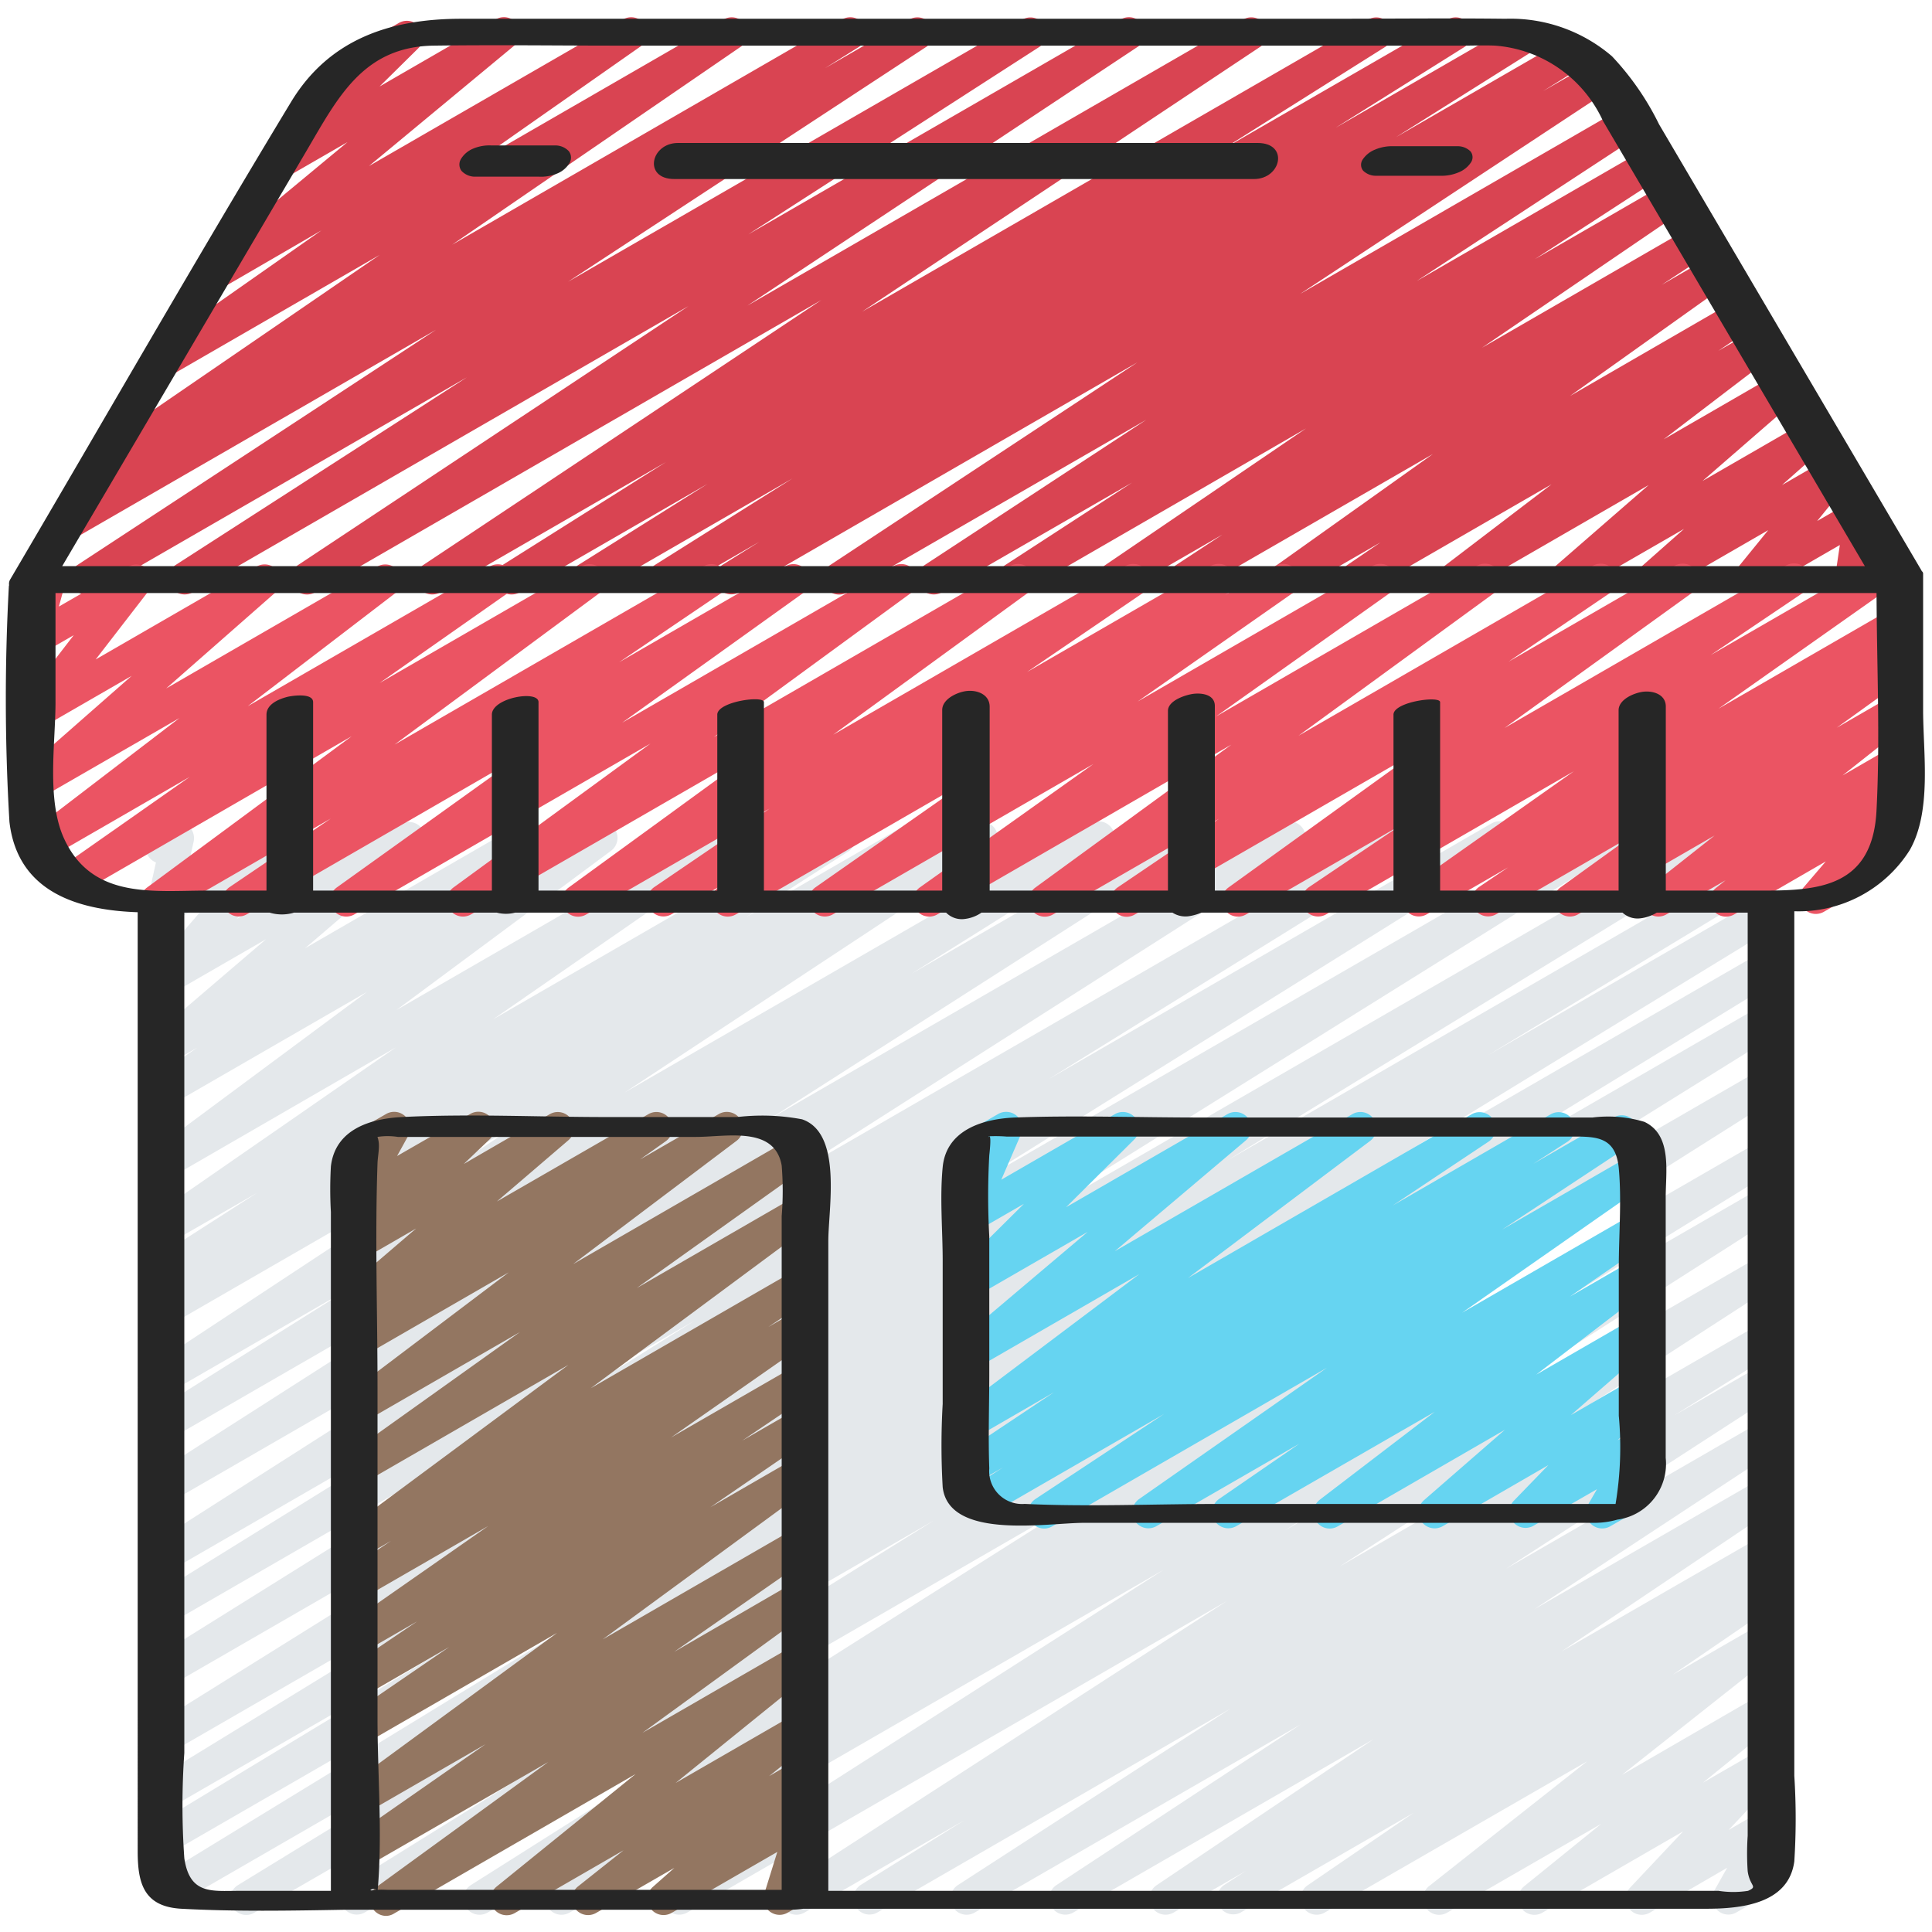
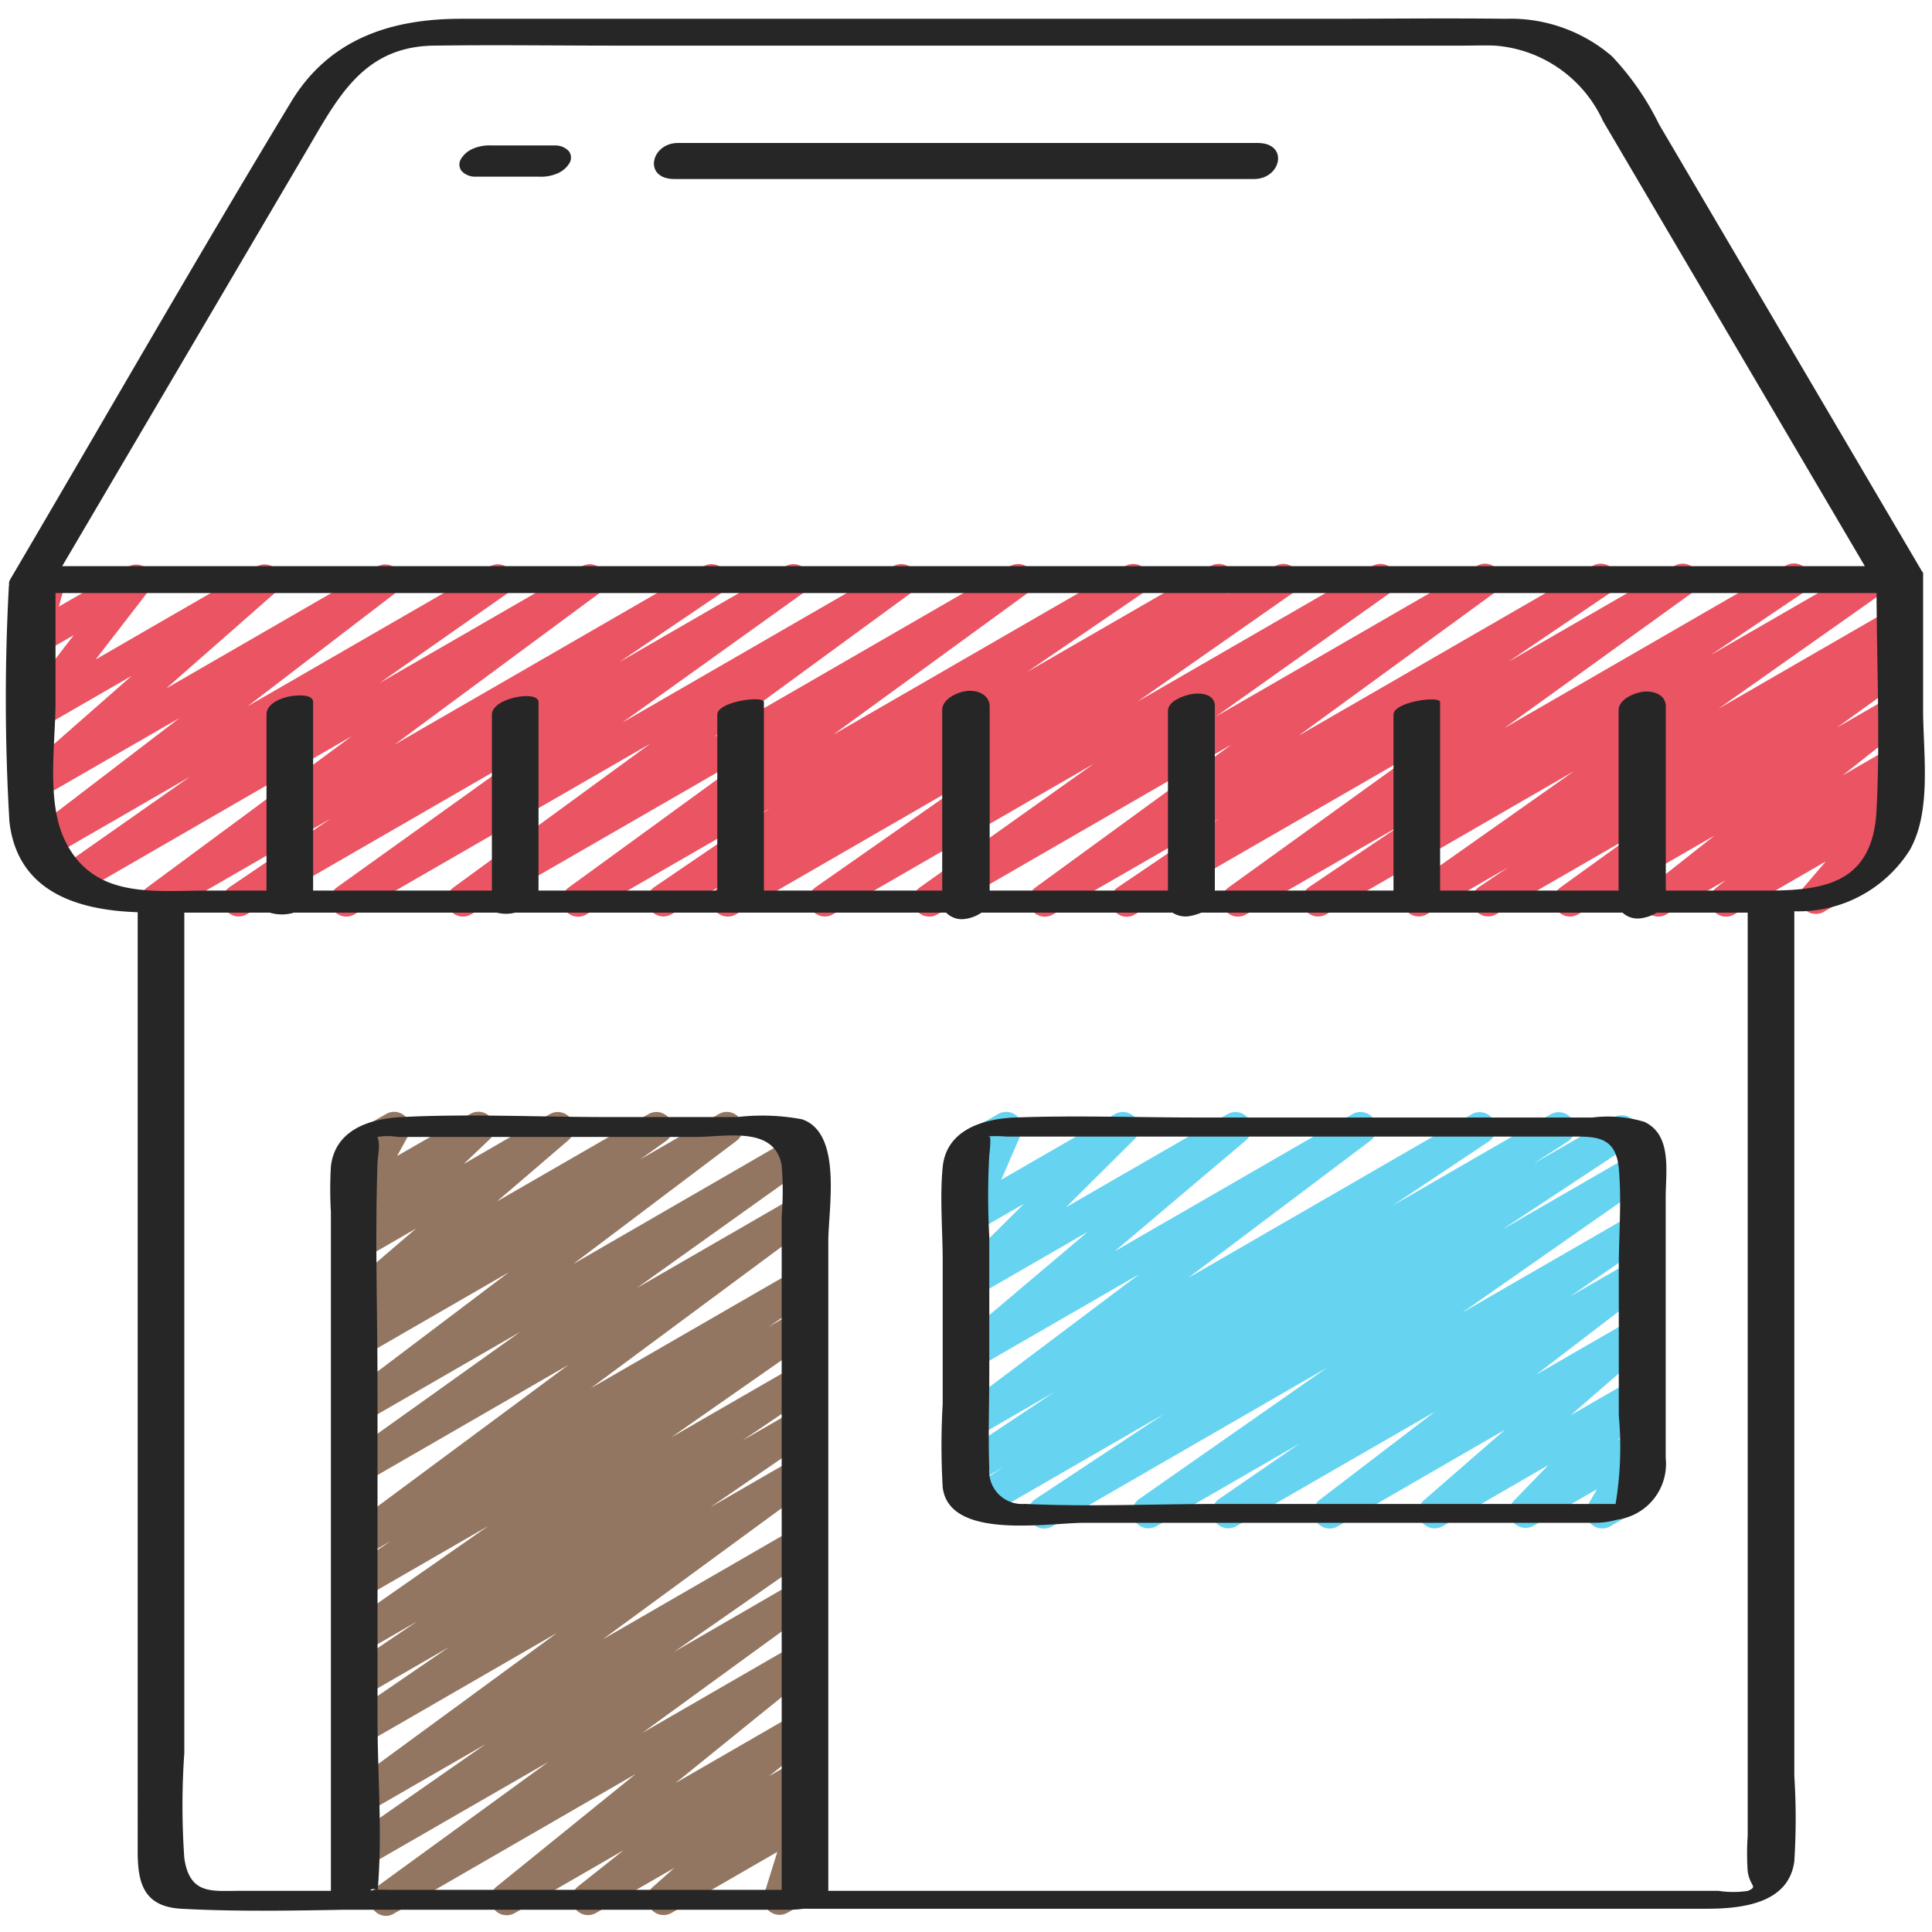
<svg xmlns="http://www.w3.org/2000/svg" id="Icons" viewBox="0 0 60 60">
  <defs>
    <style>.cls-1{fill:#e4e8eb;}.cls-2{fill:#d94452;}.cls-3{fill:#eb5463;}.cls-4{fill:#937661;}.cls-5{fill:#66d4f1;}.cls-6{fill:#262626;}</style>
  </defs>
  <title>022 - Shop</title>
-   <path class="cls-1" d="M7.65,59.471a.5.5,0,0,1-.26-.927l14.364-8.8L5.577,59.087a.5.5,0,0,1-.511-.859l15.943-9.751L5.28,57.558a.5.5,0,0,1-.509-.861l9.023-5.464L5.28,56.148a.5.5,0,0,1-.51-.859L20.489,45.66,5.28,54.44a.5.5,0,0,1-.514-.856L24.749,41.12,5.28,52.36a.5.5,0,0,1-.514-.856l16.8-10.486L5.28,50.422a.5.5,0,0,1-.513-.858L16.2,42.477,5.28,48.783a.5.5,0,0,1-.518-.854L20.768,37.716,5.28,46.657a.5.5,0,0,1-.519-.853l13.033-8.335L5.28,44.693a.5.5,0,0,1-.515-.856l6.072-3.811L5.28,43.234a.5.5,0,0,1-.525-.849l11.368-7.494L5.28,41.15a.5.5,0,0,1-.515-.856l.559-.352-.044.026a.5.5,0,0,1-.52-.854l3.219-2.066L5.28,38.6a.5.5,0,0,1-.535-.843l7.546-5.227L5.28,36.583a.5.5,0,0,1-.548-.834l6.662-4.943L5.28,34.335a.5.5,0,0,1-.535-.844l1.378-.954-.843.486a.5.5,0,0,1-.575-.812l3.559-3.044L5.28,30.889a.5.5,0,0,1-.628-.76l1.891-2.182-1.263.729a.5.5,0,0,1-.737-.543l.3-1.349a.49.49,0,0,1-.25-.216.5.5,0,0,1,.182-.682l.5-.289a.5.5,0,0,1,.738.543l-.248,1.1L8.618,25.6a.5.5,0,0,1,.628.759L7.355,28.536l5.1-2.943a.5.5,0,0,1,.575.812L9.473,29.449l6.682-3.858a.5.5,0,0,1,.535.844l-1.375.952,3.115-1.8a.5.5,0,0,1,.548.834l-6.663,4.944,10.012-5.78a.5.5,0,0,1,.535.844l-7.55,5.228,10.523-6.074a.5.5,0,0,1,.52.853l-3.2,2.054,5.04-2.909a.5.5,0,0,1,.516.856l-.569.358,2.1-1.215a.5.5,0,0,1,.525.85L19.4,33.929,33.86,25.58a.5.5,0,0,1,.516.857l-6.063,3.8,8.077-4.662a.5.5,0,0,1,.519.854L23.873,34.769,39.8,25.576a.5.5,0,0,1,.518.855L24.3,36.646,43.481,25.574a.5.5,0,0,1,.514.858l-11.42,7.077,13.746-7.937a.5.5,0,0,1,.515.857L30.029,36.917,49.683,25.57a.5.5,0,0,1,.514.857L30.206,38.9,53.29,25.568a.5.5,0,0,1,.511.86L38.1,36.048l16.624-9.6a.5.5,0,0,1,.509.861l-9.023,5.463,8.514-4.915a.5.5,0,0,1,.51.86L39.278,38.476,54.72,29.561a.5.5,0,0,1,.51.859l-14.373,8.8,13.863-8a.5.5,0,0,1,.514.857L37.027,43.405,54.721,33.19a.5.5,0,0,1,.517.856l-19.129,12.1L54.721,35.4a.5.5,0,0,1,.512.859L47.22,41.2l7.5-4.33a.5.5,0,0,1,.519.854l-15.329,9.8,14.81-8.549a.5.5,0,0,1,.521.852L41.6,48.652l13.123-7.576a.5.5,0,0,1,.514.857l-3.243,2.024,2.729-1.575a.5.5,0,0,1,.521.852L46.77,48.719l7.951-4.59a.5.5,0,0,1,.524.85l-7.6,5L54.721,45.9a.5.5,0,0,1,.529.847L48.5,51.284,54.721,47.7a.5.5,0,0,1,.522.852l-.682.443.16-.092a.5.5,0,0,1,.532.846l-3.308,2.263,2.776-1.6a.5.5,0,0,1,.56.825l-4.906,3.881L54.721,52.6a.5.5,0,0,1,.564.821l-2.4,1.942,1.833-1.057a.5.5,0,0,1,.614.775l-1.649,1.751,1.035-.6a.5.5,0,0,1,.685.678l-.477.851a.5.5,0,0,1,.22.931l-1.221.7a.5.5,0,0,1-.686-.677l.4-.71L51.236,59.4a.5.5,0,0,1-.614-.775l1.649-1.75L47.9,59.4a.5.5,0,0,1-.565-.821l2.394-1.939L44.941,59.4a.5.5,0,0,1-.56-.825L49.29,54.7,41.134,59.4a.5.5,0,0,1-.532-.845L43.9,56.3l-5.378,3.1A.5.5,0,0,1,38,58.552l.691-.449L36.44,59.4a.5.5,0,0,1-.529-.847l6.745-4.54L33.323,59.4a.5.5,0,0,1-.524-.85l7.6-5L30.263,59.4a.5.5,0,0,1-.522-.852l8.475-5.486L27.236,59.4a.5.5,0,0,1-.514-.856l3.224-2.013L24.977,59.4a.5.5,0,0,1-.522-.852L38.1,49.722,21.334,59.4a.5.5,0,0,1-.52-.853l15.331-9.8L17.684,59.4a.5.5,0,0,1-.513-.858l8.02-4.944-10.05,5.8a.5.5,0,0,1-.518-.855l19.133-12.1L11.315,59.4a.5.5,0,0,1-.513-.857L29,47.222,7.9,59.4A.5.5,0,0,1,7.65,59.471Z" />
-   <path class="cls-2" d="M18.227,18.47a.5.5,0,0,1-.266-.924l4.015-2.52L16.128,18.4a.5.5,0,0,1-.517-.855l5.069-3.194L13.664,18.4a.5.5,0,0,1-.527-.848l12.37-8.233L9.777,18.4a.5.5,0,0,1-.526-.849L21.38,9.507,5.972,18.4a.5.5,0,0,1-.521-.852l9.05-5.831L2.924,18.4a.5.5,0,0,1-.525-.85l11.139-7.306-11.263,6.5a.5.5,0,0,1-.515-.856l1.467-.92a.5.5,0,0,1-.409-.9l8.974-6.152-6.55,3.781a.5.5,0,0,1-.537-.842l5.278-3.7L6.849,8.974a.5.5,0,0,1-.57-.818L10.79,4.414l-1.906,1.1a.5.5,0,0,1-.6-.789l1.788-1.758a.5.5,0,0,1-.048-.89L12.388.712a.5.5,0,0,1,.6.789l-1.2,1.185L15.4.6a.5.5,0,0,1,.57.817L11.46,5.156,19.357.6a.5.5,0,0,1,.538.841l-5.28,3.7L22.482.6a.5.5,0,0,1,.533.844L14.041,7.6l12.12-7a.5.5,0,0,1,.516.856l-1.056.661L28.251.6a.5.5,0,0,1,.524.85l-11.134,7.3L31.766.6a.5.5,0,0,1,.52.852L23.236,7.28,34.813.6a.5.5,0,0,1,.527.849L23.211,9.492,38.619.6a.5.5,0,0,1,.527.848L26.776,9.678,42.506.6a.5.5,0,0,1,.516.855L37.954,4.646,44.97.6a.5.5,0,0,1,.515.856L41.477,3.969,47.118.712a.5.5,0,0,1,.517.855L43.351,4.261l5.2-3a.5.5,0,0,1,.514.856L47.92,2.83,49.4,1.979a.5.5,0,0,1,.525.85l-9.55,6.3,9.988-5.766a.5.5,0,0,1,.525.851L44,8.726l7.1-4.1a.5.5,0,0,1,.522.852L47.67,8.046,51.734,5.7a.5.5,0,0,1,.532.846L46.024,10.8l6.5-3.753a.5.5,0,0,1,.525.851l-1.447.95,1.479-.854a.5.5,0,0,1,.54.84l-4.863,3.464L53.875,9.34a.5.5,0,0,1,.532.846l-1.043.71,1.066-.614a.5.5,0,0,1,.553.83l-3.317,2.532L55.205,11.6a.5.5,0,0,1,.578.809l-2.909,2.528,3.206-1.85a.5.5,0,0,1,.582.807l-1.321,1.17,1.42-.819a.5.5,0,0,1,.637.748l-.964,1.188,1.094-.632a.5.5,0,0,1,.745.5l-.142.965.2-.113a.5.5,0,1,1,.5.865l-1.091.63a.5.5,0,0,1-.745-.505l.143-.965L54.586,18.4a.5.5,0,0,1-.638-.748l.965-1.187L51.56,18.4a.5.5,0,0,1-.582-.806L52.3,16.425,48.873,18.4a.5.5,0,0,1-.578-.809L51.2,15.064,45.422,18.4a.5.5,0,0,1-.554-.83l3.317-2.53L42.363,18.4a.5.5,0,0,1-.532-.845l1.041-.71L40.177,18.4a.5.5,0,0,1-.54-.839L44.5,14.1l-7.455,4.3a.5.5,0,0,1-.524-.85l1.446-.95-3.119,1.8a.5.5,0,0,1-.532-.845l6.244-4.25-8.829,5.1a.5.5,0,0,1-.522-.851l3.948-2.566L29.237,18.4a.5.5,0,0,1-.524-.85L35.6,13.036l-9.3,5.366a.5.5,0,0,1-.526-.849l9.55-6.3L22.947,18.4a.5.5,0,0,1-.514-.856l1.152-.719L20.855,18.4a.5.5,0,0,1-.516-.855l4.271-2.686L18.477,18.4A.5.5,0,0,1,18.227,18.47Z" />
  <path class="cls-3" d="M34.993,28.471a.5.5,0,0,1-.28-.914l3.149-2.132L32.7,28.4a.5.5,0,0,1-.545-.837l6.085-4.437L29.106,28.4a.5.5,0,0,1-.54-.84l5.393-3.834-8.1,4.674a.5.5,0,0,1-.536-.842l4.81-3.365L22.848,28.4a.5.5,0,0,1-.524-.851l.057-.037-1.539.888a.5.5,0,0,1-.531-.845L23.9,25.112l-5.7,3.291a.5.5,0,0,1-.544-.837l6.037-4.395L14.624,28.4a.5.5,0,0,1-.545-.836L20.2,23.093,11,28.4a.5.5,0,0,1-.541-.839l5.612-4.021L7.654,28.4a.5.5,0,0,1-.53-.846l3.151-2.135L5.111,28.4a.5.5,0,0,1-.547-.835l6.357-4.7L2.467,27.748a.5.5,0,0,1-.537-.842l3.962-2.779-4.348,2.51a.5.5,0,0,1-.554-.829L5.573,22.3,1.28,24.774a.5.5,0,0,1-.58-.808l3.39-2.977L1.28,22.611a.5.5,0,0,1-.645-.738L2.29,19.726l-1.01.583a.5.5,0,0,1-.732-.564l.264-.976a.5.5,0,0,1-.032-.883l.5-.289a.5.5,0,0,1,.733.563l-.184.677L3.98,17.6a.5.5,0,0,1,.646.738L2.971,20.48l5-2.886a.5.5,0,0,1,.58.808L5.161,21.38l6.562-3.788a.5.5,0,0,1,.553.829L7.693,21.932l7.522-4.342a.5.5,0,0,1,.537.842L11.79,21.211l6.274-3.622a.5.5,0,0,1,.547.835l-6.357,4.7,9.594-5.538a.5.5,0,0,1,.53.847l-3.15,2.133,5.166-2.982a.5.5,0,0,1,.541.839l-5.612,4.02,8.421-4.861a.5.5,0,0,1,.545.836L22.17,22.892l9.2-5.311a.5.5,0,0,1,.544.837l-6.04,4.4,9.07-5.236a.5.5,0,0,1,.532.846l-3.58,2.442,5.7-3.29a.5.5,0,0,1,.523.852l-.065.042,1.551-.895a.5.5,0,0,1,.536.843l-4.811,3.365,7.291-4.209a.5.5,0,0,1,.54.84L37.766,22.25l8.1-4.676a.5.5,0,0,1,.545.837l-6.084,4.437,9.138-5.276a.5.5,0,0,1,.53.847l-3.15,2.133,5.163-2.981a.5.5,0,0,1,.543.838l-5.827,4.2,8.738-5.044a.5.5,0,0,1,.529.848l-2.866,1.932,4.818-2.782a.5.5,0,0,1,.538.841l-5.112,3.605,5.353-3.09a.5.5,0,0,1,.529.847l-.919.621.391-.226a.5.5,0,0,1,.542.838l-2.222,1.6,1.68-.969a.5.5,0,0,1,.559.825l-2.06,1.627,1.5-.866a.5.5,0,0,1,.563.822l-.42.338a.5.5,0,0,1,.487.813l-.933,1.092a.5.5,0,0,1,.15.923l-1.926,1.112a.5.5,0,0,1-.63-.758l.689-.806L53.853,28.4a.5.5,0,0,1-.564-.822l.3-.24L51.747,28.4a.5.5,0,0,1-.559-.825l2.061-1.628L49,28.4a.5.5,0,0,1-.542-.838l2.218-1.6L46.451,28.4a.5.5,0,0,1-.529-.846l.913-.617L44.3,28.4a.5.5,0,0,1-.538-.84l5.115-3.607-7.7,4.447a.5.5,0,0,1-.529-.847l2.868-1.934L38.694,28.4a.5.5,0,0,1-.543-.838l5.826-4.2L35.243,28.4A.5.5,0,0,1,34.993,28.471Z" />
  <path class="cls-4" d="M11.989,59.5a.5.5,0,0,1-.294-.9l5.331-3.879L11.28,58.032a.5.5,0,0,1-.536-.843l4.334-3.021-3.8,2.192a.5.5,0,0,1-.546-.836L17.3,50.711l-6.021,3.476a.5.5,0,0,1-.532-.845l3.2-2.191L11.279,52.69a.5.5,0,0,1-.53-.846l2.208-1.492-1.678.968a.5.5,0,0,1-.536-.842l4.421-3.087-3.885,2.242a.5.5,0,0,1-.528-.848l1.392-.931-.864.5a.5.5,0,0,1-.548-.834l6.923-5.133-6.375,3.68a.5.5,0,0,1-.54-.839l5.409-3.86-4.869,2.811a.5.5,0,0,1-.551-.832L15.8,39.514l-4.522,2.61a.5.5,0,0,1-.54-.84l.793-.564-.253.145a.5.5,0,0,1-.575-.812l2.218-1.9-1.643.949a.5.5,0,0,1-.594-.8l.782-.746-.188.108a.5.5,0,0,1-.687-.674l.449-.816a.5.5,0,0,1-.177-.928l1.128-.65a.5.5,0,0,1,.688.674l-.347.631,2.261-1.3a.5.5,0,0,1,.594.8l-.784.747L17.076,34.6a.5.5,0,0,1,.575.812l-2.218,1.9L20.138,34.6a.5.5,0,0,1,.54.84l-.8.568L22.319,34.6a.5.5,0,0,1,.552.832L17.8,39.257,24.648,35.3a.5.5,0,0,1,.54.84L19.778,40l4.944-2.854a.5.5,0,0,1,.548.834l-6.923,5.132,6.378-3.681a.5.5,0,0,1,.528.847l-1.393.933.867-.5a.5.5,0,0,1,.536.843l-4.422,3.088L24.729,42.4a.5.5,0,0,1,.53.847L23.05,44.74l1.68-.969a.5.5,0,0,1,.533.844l-3.2,2.192,2.67-1.541a.5.5,0,0,1,.546.836l-6.562,4.811,6.019-3.475a.5.5,0,0,1,.536.842L20.937,51.3l3.8-2.2a.5.5,0,0,1,.544.837l-5.329,3.878,4.788-2.764a.5.5,0,0,1,.565.821l-4.324,3.5,3.762-2.172a.5.5,0,0,1,.561.824L23.885,55.16l.86-.5a.5.5,0,0,1,.581.808l-.669.591.09-.051a.5.5,0,0,1,.728.581l-.444,1.425a.5.5,0,0,1,.218.931l-.788.455a.5.5,0,0,1-.728-.581l.407-1.306-3.285,1.895a.5.5,0,0,1-.581-.807l.669-.592-2.432,1.4a.5.5,0,0,1-.561-.824l1.416-1.124-3.385,1.954a.5.5,0,0,1-.564-.821l4.323-3.5-7.5,4.331A.491.491,0,0,1,11.989,59.5Z" />
  <path class="cls-5" d="M32.431,47.471a.5.5,0,0,1-.276-.917l4-2.644-5.555,3.206a.5.5,0,0,1-.521-.852l1.072-.693-.876.506a.5.5,0,0,1-.527-.848l2.988-1.993L30.28,44.657a.5.5,0,0,1-.551-.832l5.656-4.257-5.106,2.948a.5.5,0,0,1-.573-.815l4.072-3.443-3.5,2.019a.5.5,0,0,1-.6-.787L31.8,37.385l-1.516.875a.5.5,0,0,1-.709-.632l.631-1.455a.5.5,0,0,1-.52-.242.5.5,0,0,1,.183-.684l1.128-.65a.5.5,0,0,1,.709.632l-.61,1.408,3.533-2.04a.5.5,0,0,1,.6.787l-2.12,2.106L38.12,34.6a.5.5,0,0,1,.573.814l-4.071,3.443L42,34.6a.5.5,0,0,1,.551.832l-5.656,4.258,8.816-5.09a.5.5,0,0,1,.527.848l-2.991,1.993L48.167,34.6a.5.5,0,0,1,.521.852l-1.072.692L50.121,34.7a.5.5,0,0,1,.525.85l-4,2.639,4.07-2.35a.5.5,0,0,1,.536.843l-5.844,4.085L50.721,37.7a.5.5,0,0,1,.533.845l-2.5,1.722,1.966-1.135a.5.5,0,0,1,.553.83l-3.565,2.729,3.012-1.739a.5.5,0,0,1,.578.81l-2.513,2.185,1.935-1.116a.5.5,0,0,1,.608.781l-1.091,1.119.483-.278a.493.493,0,0,1,.6.079.5.5,0,0,1,.079.6l-.406.7a.5.5,0,0,1,.138.921l-1.123.647a.5.5,0,0,1-.683-.684l.271-.468-2,1.151A.5.5,0,0,1,47,46.621L48.086,45.5,44.8,47.4a.5.5,0,0,1-.578-.809l2.514-2.188-5.192,3a.5.5,0,0,1-.554-.83l3.567-2.728L38.387,47.4a.5.5,0,0,1-.533-.844l2.5-1.721L35.907,47.4a.5.5,0,0,1-.536-.842l5.839-4.082L32.681,47.4A.5.5,0,0,1,32.431,47.471Z" />
  <path class="cls-6" d="M59.724,17.806a.1.1,0,0,0-.043-.07.141.141,0,0,0-.018-.037L51.523,3.86a8.545,8.545,0,0,0-1.461-2.112A4.838,4.838,0,0,0,46.753.583c-1.868-.022-3.737,0-5.6,0H14.324c-2.178,0-4.1.619-5.289,2.59-2.964,4.9-5.808,9.873-8.71,14.808a.268.268,0,0,0-.042.193c0,.007-.007.013-.007.02a64.88,64.88,0,0,0,.017,7.327c.254,2.2,2.151,2.747,3.983,2.809V57.484c0,.964.164,1.73,1.358,1.794,1.67.09,3.358.061,5.042.031H24.534a3.185,3.185,0,0,0,.414-.031H52.986c1.1,0,2.563-.155,2.738-1.473a20.8,20.8,0,0,0,0-2.654V28.3a4.081,4.081,0,0,0,3.585-1.9c.691-1.215.415-3.012.415-4.351ZM9.514,4.693c.969-1.647,1.758-3.246,3.957-3.276,1.891-.027,3.784,0,5.675,0H45.414c.338,0,.68-.014,1.018,0a4.019,4.019,0,0,1,3.351,2.342l8.132,13.824H1.931Q5.723,11.139,9.514,4.693ZM24.276,37.767V58.691H12.068c-.1,0-.227-.012-.338,0,.151-1.743-.006-3.574-.006-5.319V43.083c0-2.315-.081-4.646,0-6.96.006-.166.05-.406.043-.562a.766.766,0,0,0-.045-.253,2.049,2.049,0,0,1,.635,0h9.257c.944,0,2.445-.35,2.662.888A9.682,9.682,0,0,1,24.276,37.767ZM11.689,58.689c-.012,0-.026,0-.036,0C11.352,58.76,11.593,58.607,11.689,58.689Zm42.587-.578c.066.481.333.466.011.611a2.986,2.986,0,0,1-.915,0H25.724V38.545c0-1.006.447-3.352-.815-3.784a6.69,6.69,0,0,0-2.013-.07h-4.07c-2.105,0-4.241-.107-6.344,0-1.015.051-2.075.4-2.206,1.533a12.4,12.4,0,0,0,0,1.417V58.722H7.419c-.843,0-1.528.122-1.695-1.014a23.42,23.42,0,0,1,0-3.266v-26.1H8.373a1.306,1.306,0,0,0,.722.011l.032-.011h6.3a1.125,1.125,0,0,0,.571,0H29.382a.68.68,0,0,0,.557.2,1.152,1.152,0,0,0,.542-.2h5.93a.744.744,0,0,0,.5.113,1.593,1.593,0,0,0,.4-.113H50.388a.686.686,0,0,0,.545.179,1.247,1.247,0,0,0,.52-.179h2.823v28.67A8.226,8.226,0,0,0,54.276,58.111Zm4-32.929c-.123,2.348-1.777,2.476-3.505,2.476H51.733V21.942c0-.356-.353-.487-.666-.463-.275.021-.8.226-.8.579v5.6H44.724V21.806c0-.208-1.448-.012-1.448.388v5.464H37.728V21.924c0-.337-.364-.407-.643-.379-.236.024-.813.2-.813.531v5.582H30.735V21.949c0-.363-.351-.515-.674-.493-.289.019-.8.235-.8.595v5.607H23.724V21.806c0-.218-1.448-.019-1.448.388v5.464H16.724V21.806c0-.388-1.448-.135-1.448.388v5.464H9.724V21.806c0-.3-.669-.2-.819-.159-.266.071-.629.23-.629.547v5.464H6.426c-1.674,0-3.566.275-4.435-1.613-.552-1.2-.267-2.967-.267-4.241V18.417H58.278C58.285,20.664,58.393,22.94,58.276,25.182Z" />
  <path class="cls-6" d="M51.068,34.84a3.925,3.925,0,0,0-1.607-.135H37.189c-1.881,0-3.777-.07-5.657,0-1.013.038-2.145.391-2.256,1.54-.093.953,0,1.963,0,2.919V43.6a22.535,22.535,0,0,0,0,2.586c.193,1.65,3.256,1.107,4.381,1.107H49.53a2.587,2.587,0,0,0,.7-.1,1.748,1.748,0,0,0,1.5-1.917V37.215C51.724,36.414,51.947,35.256,51.068,34.84ZM31.823,46.705a1.02,1.02,0,0,1-1.1-1.1c-.036-.986,0-1.98,0-2.967V38.4a22.815,22.815,0,0,1,0-2.522c.019-.159.078-.741-.032-.545a.138.138,0,0,0,.017-.044,4.285,4.285,0,0,1,.548.008H48.8c.751,0,1.381-.015,1.473.988s0,2.065,0,3.075v4.606a10.706,10.706,0,0,1-.1,2.741h-12.3C35.867,46.705,33.831,46.8,31.823,46.705Z" />
-   <path class="cls-6" d="M42.731,5.459h2a1.361,1.361,0,0,0,.57-.107.823.823,0,0,0,.381-.308.291.291,0,0,0-.013-.342.565.565,0,0,0-.4-.161h-2a1.345,1.345,0,0,0-.57.107.823.823,0,0,0-.381.308.291.291,0,0,0,.013.342A.565.565,0,0,0,42.731,5.459Z" />
  <path class="cls-6" d="M20.944,5.56h18c.848,0,1.093-1.12.112-1.12h-18C20.208,4.44,19.963,5.56,20.944,5.56Z" />
  <path class="cls-6" d="M14.739,5.487h2a1.3,1.3,0,0,0,.57-.1.8.8,0,0,0,.377-.323.329.329,0,0,0-.019-.367.57.57,0,0,0-.406-.18h-2a1.3,1.3,0,0,0-.57.1.8.8,0,0,0-.377.323.329.329,0,0,0,.019.367A.57.57,0,0,0,14.739,5.487Z" />
</svg>